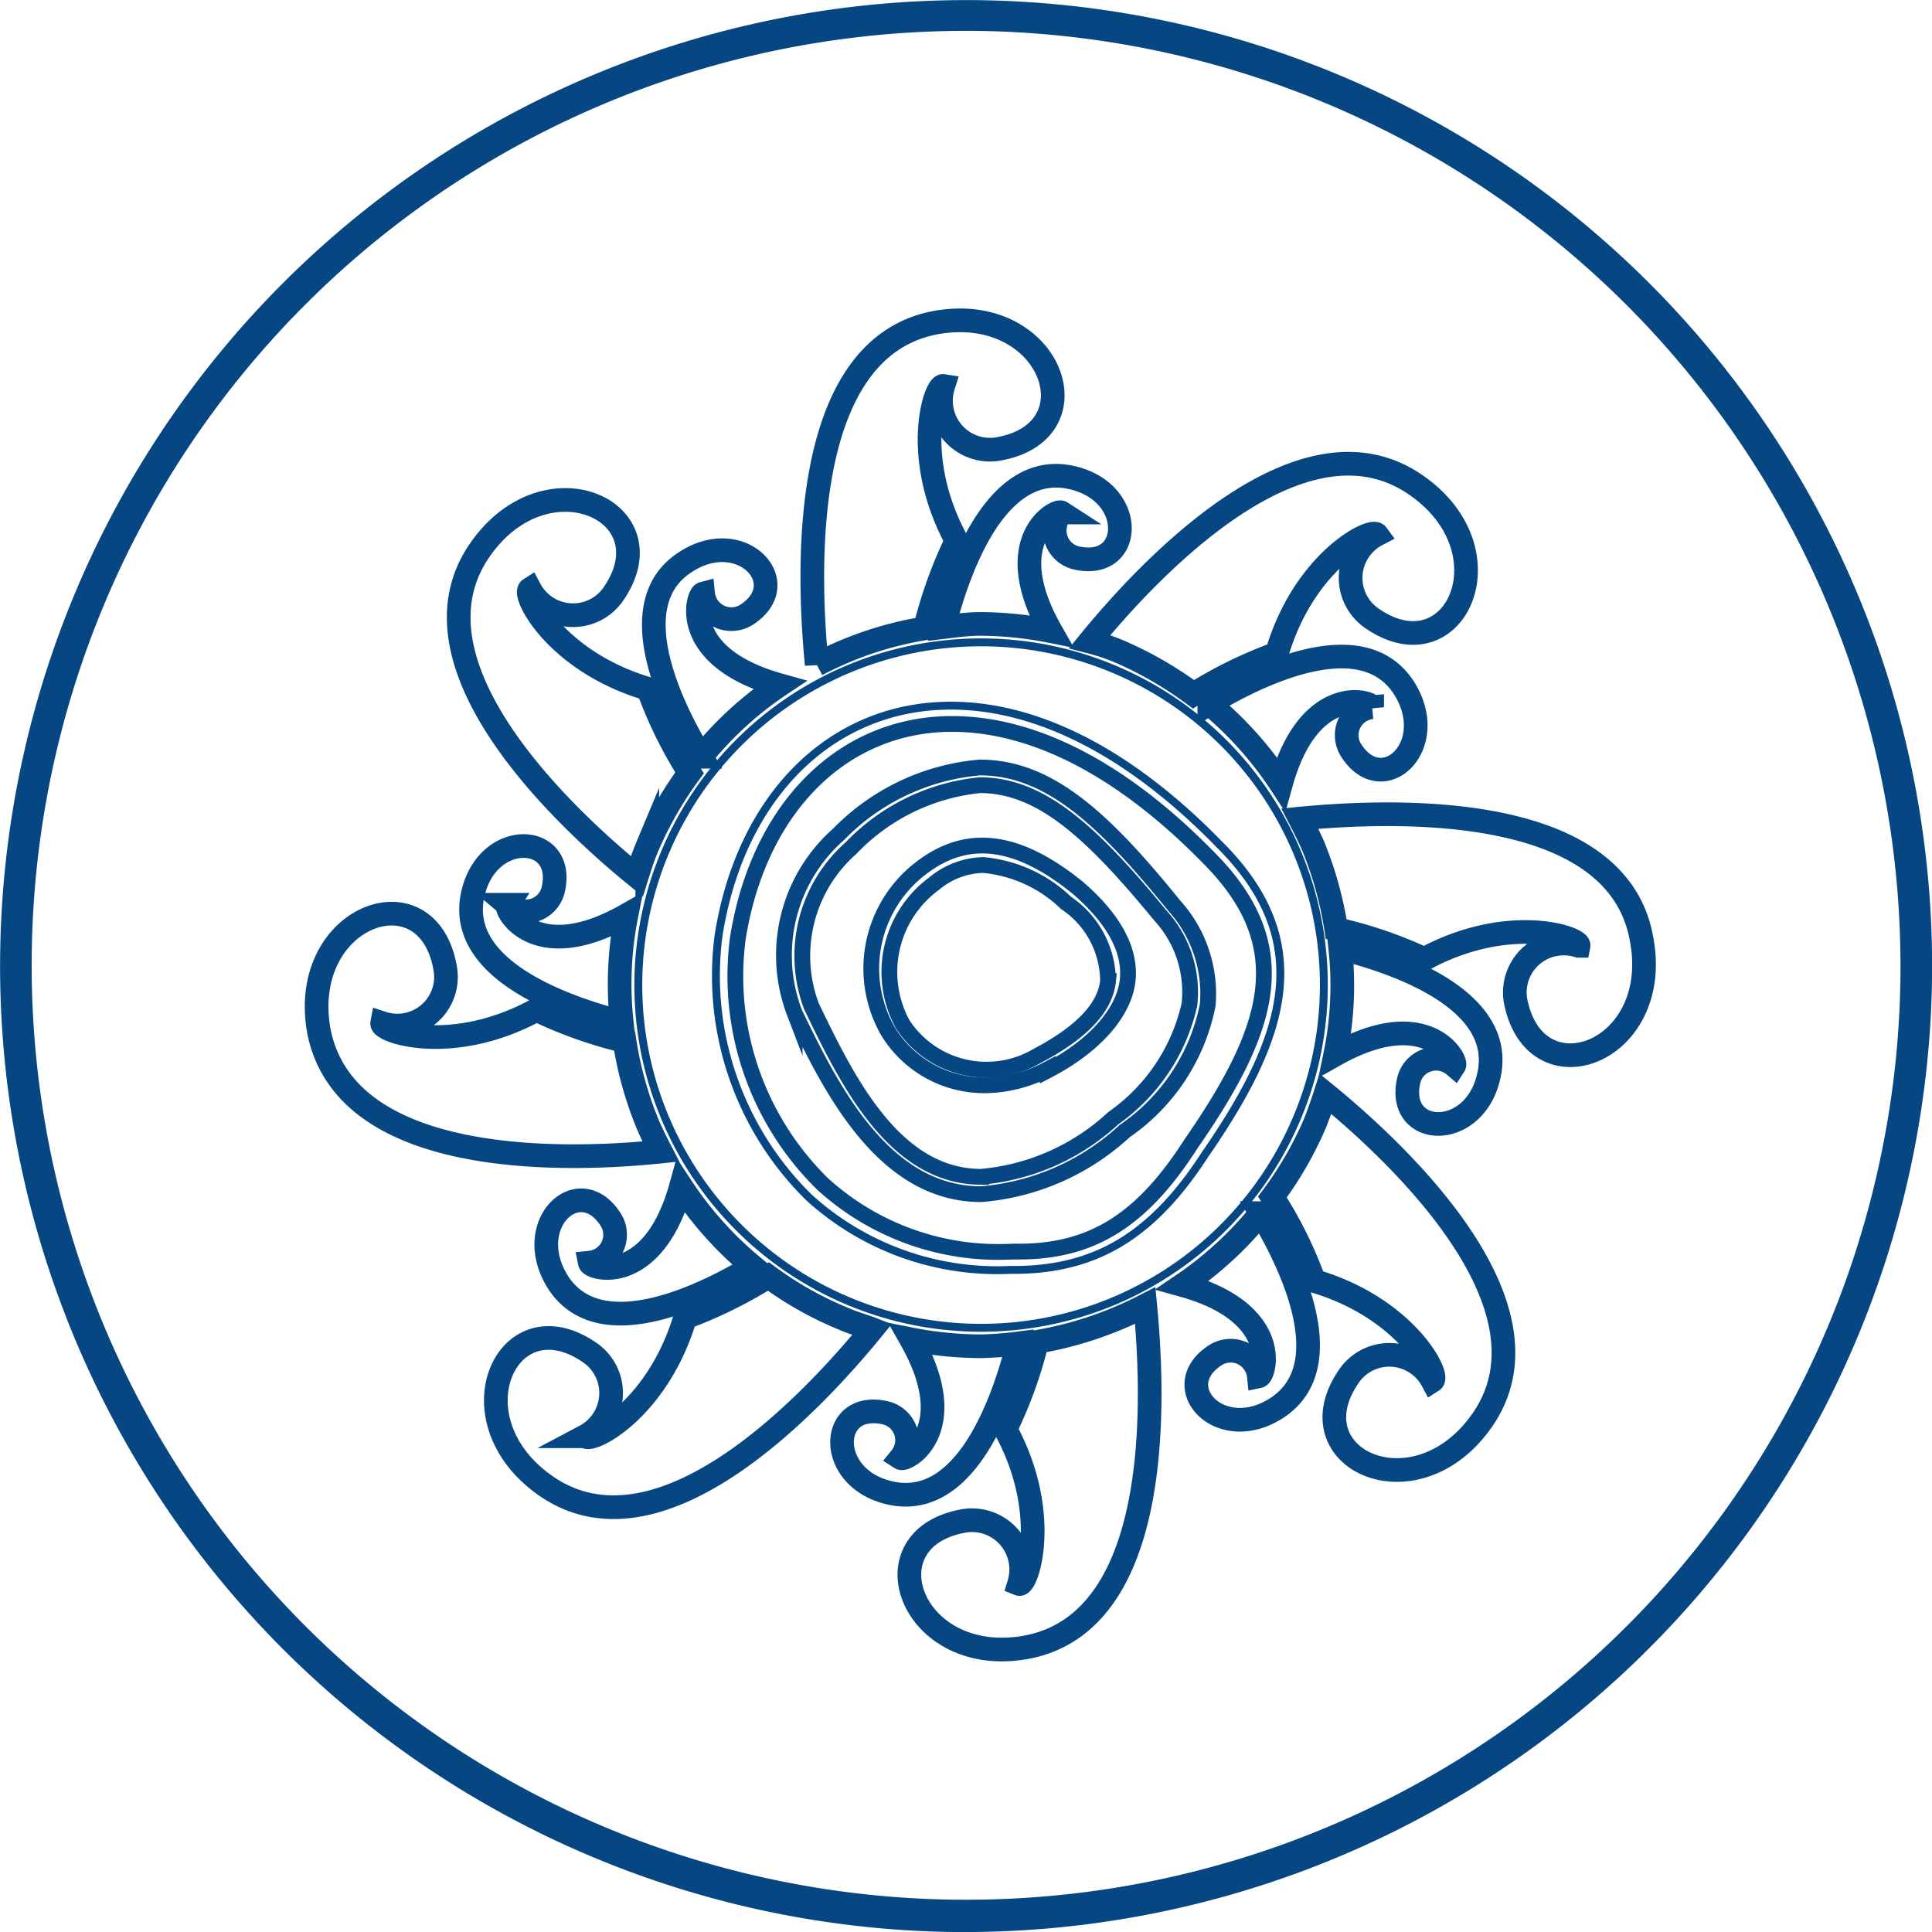
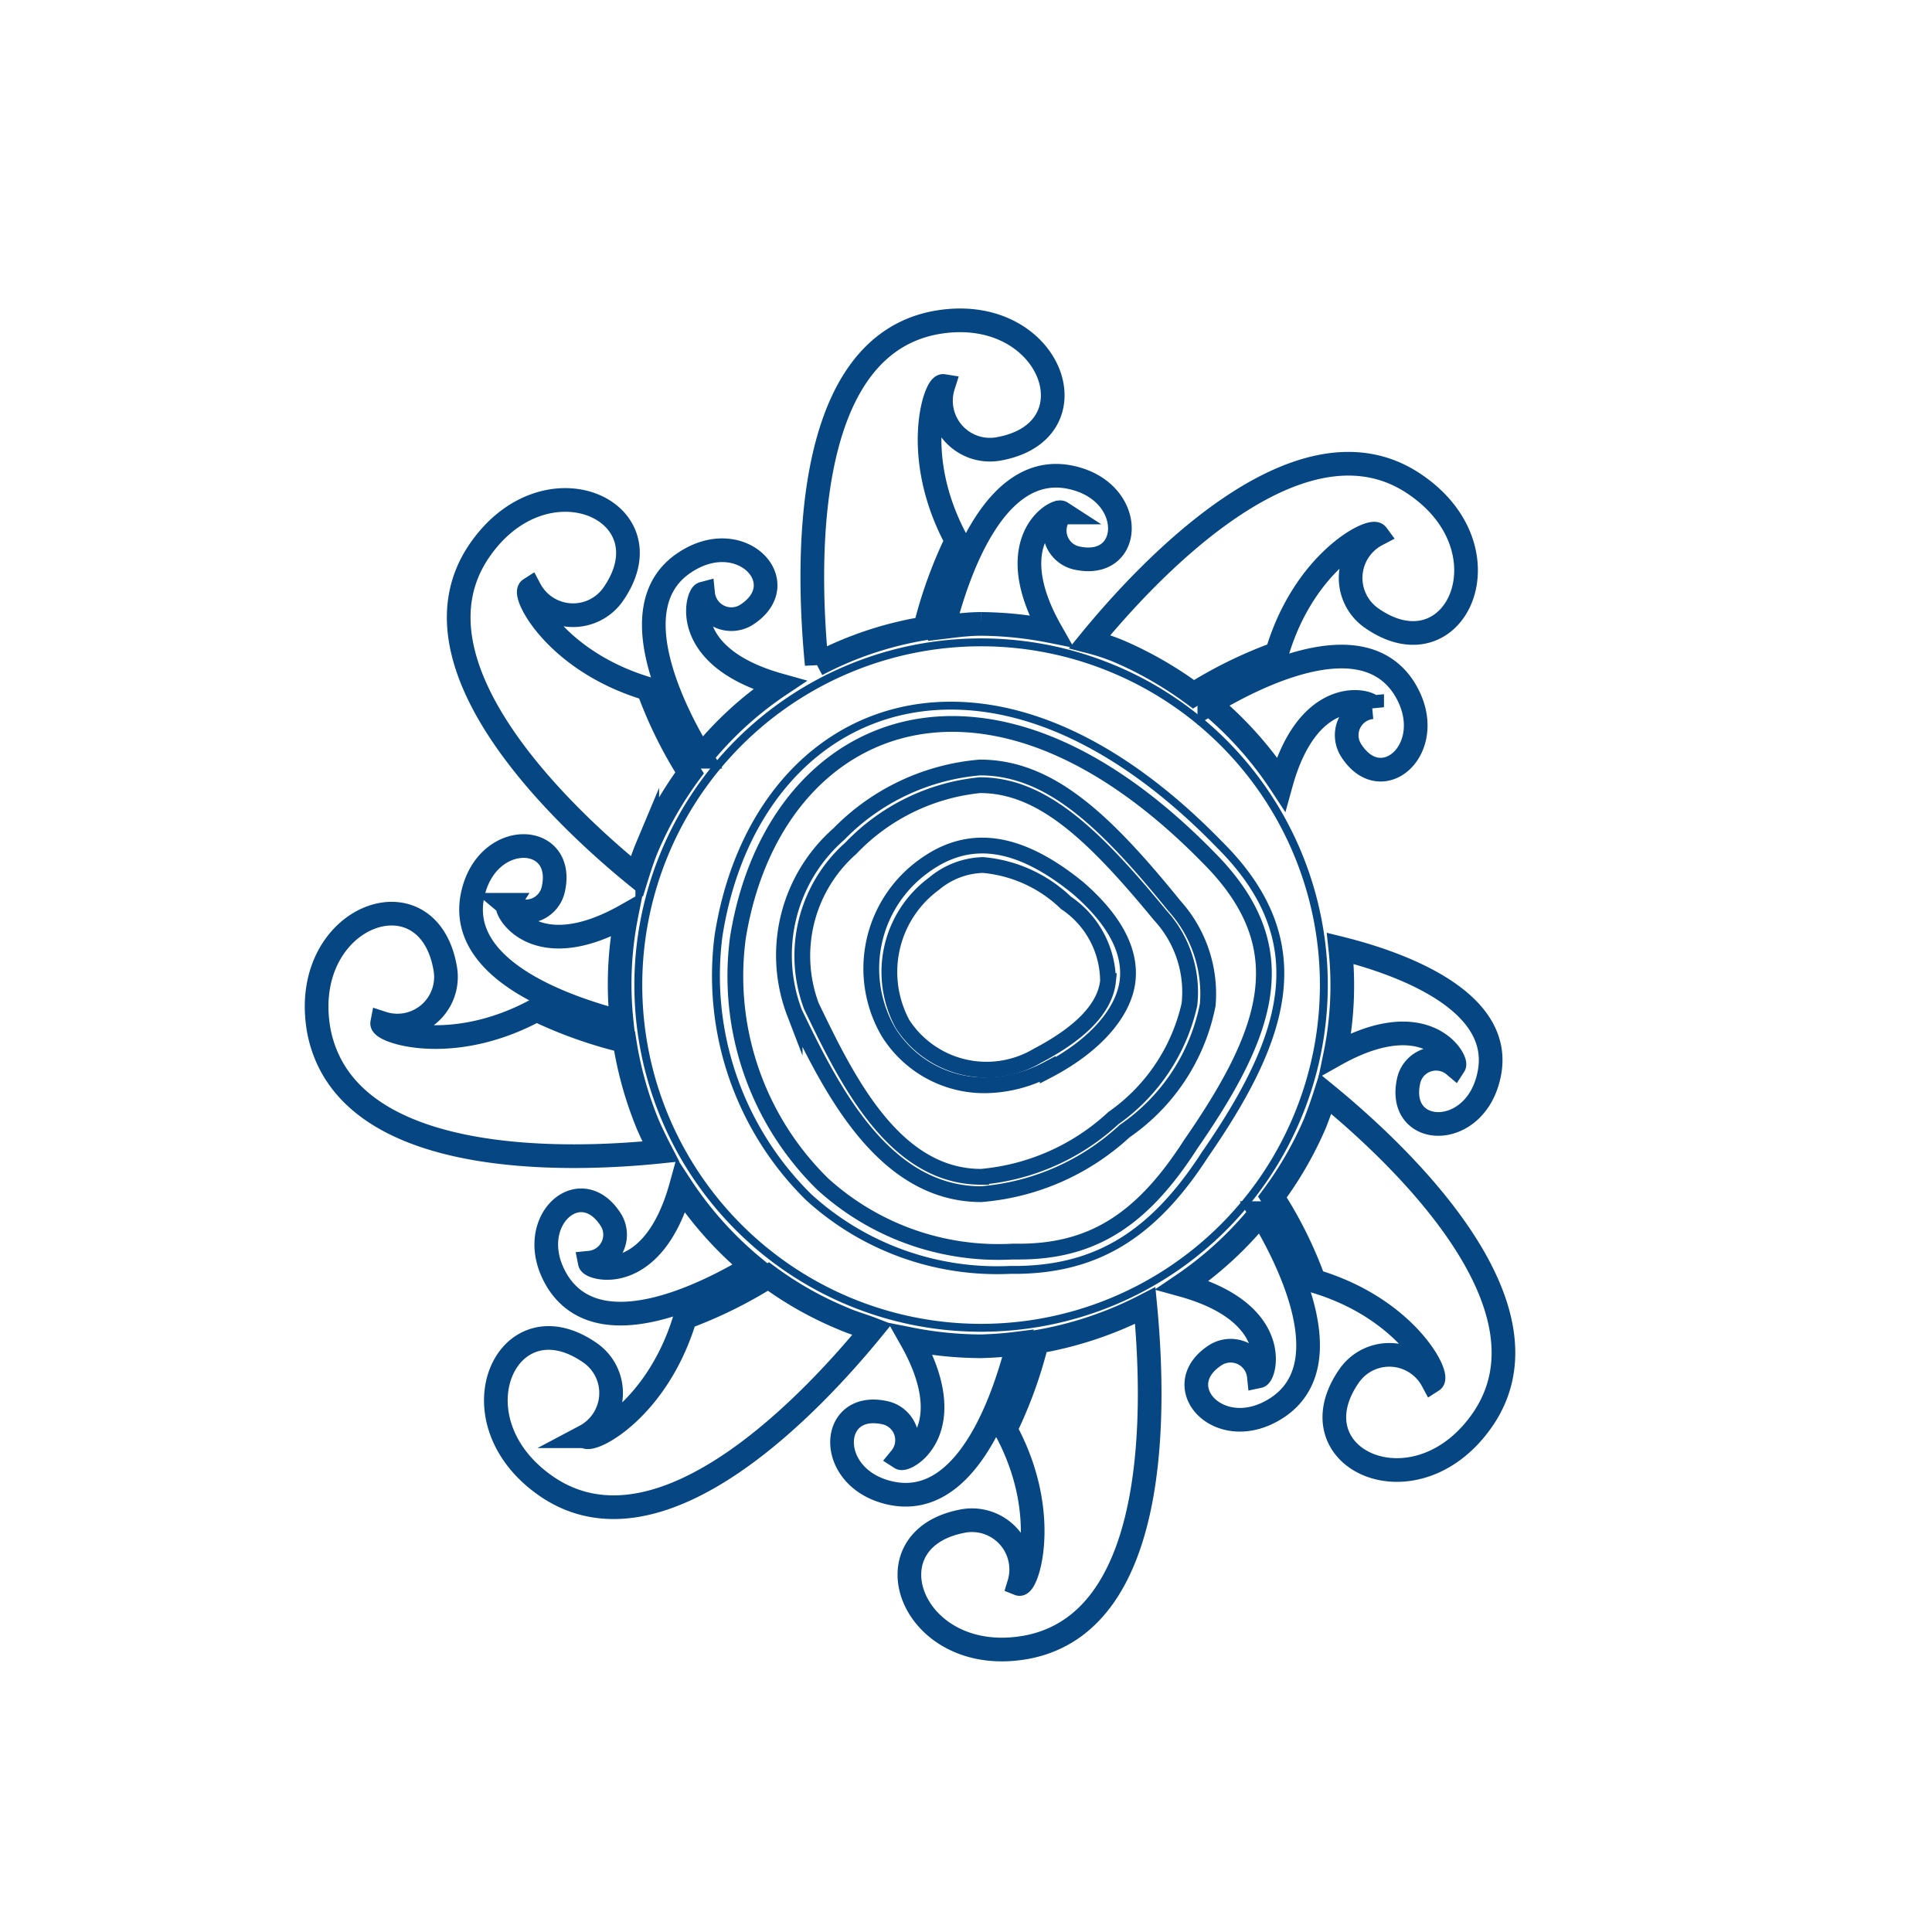
<svg xmlns="http://www.w3.org/2000/svg" viewBox="0 0 61.22 61.22">
  <defs>
    <style>.cls-1{fill:#054683;}.cls-2,.cls-3,.cls-4{fill:none;stroke:#054683;stroke-miterlimit:10;}.cls-2{stroke-width:0.75px;}.cls-3{stroke-width:0.5px;}.cls-4{stroke-width:0.25px;}</style>
  </defs>
  <g id="Layer_2" data-name="Layer 2">
    <g id="Layer_1-2" data-name="Layer 1">
-       <path class="cls-1" d="M29.42,61.2A30.61,30.61,0,1,1,61.2,31.8,30.66,30.66,0,0,1,29.42,61.2ZM31.76,1A29.61,29.61,0,1,0,60.2,31.76,29.65,29.65,0,0,0,31.76,1Z" />
      <path class="cls-2" d="M24.7,21.71c-3.18-.89-2.61-2.85-2.42-2.9a.9.9,0,0,0,1.36.68c1.58-1-.15-2.87-1.95-1.66-2.07,1.37-.32,4.76.53,6.15A11.13,11.13,0,0,1,24.7,21.71Z" />
-       <path class="cls-2" d="M31.09,19.77A11.73,11.73,0,0,1,33.3,20c-1.63-2.87.16-3.87.33-3.76a.89.89,0,0,0,.48,1.44c1.82.41,1.92-2.13-.21-2.56-2.44-.49-3.6,3.19-4,4.75C30.31,19.82,30.69,19.77,31.09,19.77Z" />
+       <path class="cls-2" d="M31.09,19.77A11.73,11.73,0,0,1,33.3,20c-1.63-2.87.16-3.87.33-3.76a.89.89,0,0,0,.48,1.44c1.82.41,1.92-2.13-.21-2.56-2.44-.49-3.6,3.19-4,4.75C30.31,19.82,30.69,19.77,31.09,19.77" />
      <path class="cls-2" d="M19.85,29c-2.87,1.63-3.87-.16-3.76-.33a.89.89,0,0,0,1.44-.48c.42-1.82-2.13-1.93-2.56.2-.48,2.43,3.15,3.59,4.73,4A11.22,11.22,0,0,1,19.85,29Z" />
      <path class="cls-2" d="M40.59,24.84c.88-3.19,2.85-2.63,2.89-2.43a.89.89,0,0,0-.67,1.36c1,1.58,2.86-.15,1.66-2-1.37-2.06-4.76-.31-6.15.53A11.5,11.5,0,0,1,40.59,24.84Z" />
      <path class="cls-2" d="M21.58,37.59c-.88,3.18-2.85,2.62-2.89,2.42a.89.89,0,0,0,.67-1.35c-1-1.59-2.86.14-1.66,2,1.37,2.06,4.76.31,6.15-.53A11.45,11.45,0,0,1,21.58,37.59Z" />
      <path class="cls-2" d="M37.47,40.72c3.18.88,2.61,2.85,2.42,2.89a.9.9,0,0,0-1.36-.68c-1.58,1,.14,2.87,1.95,1.67,2.07-1.38.31-4.77-.53-6.16A11.42,11.42,0,0,1,37.47,40.72Z" />
      <path class="cls-2" d="M42.47,30.05a10.89,10.89,0,0,1-.16,3.37c2.88-1.62,3.88.17,3.77.34a.89.89,0,0,0-1.44.47c-.42,1.83,2.13,1.93,2.55-.2C47.68,31.6,44.05,30.44,42.47,30.05Z" />
      <path class="cls-2" d="M31.08,42.66h0a11.75,11.75,0,0,1-2.21-.22c1.63,2.88-.16,3.87-.33,3.76a.89.89,0,0,0-.48-1.43c-1.82-.42-1.92,2.12.2,2.55,2.45.49,3.61-3.19,4-4.75A11.3,11.3,0,0,1,31.08,42.66Z" />
      <path class="cls-2" d="M29.31,19.91a14.29,14.29,0,0,1,1-2.78c-1.45-2.68-.67-4.94-.42-4.9a1.55,1.55,0,0,0,1.72,2c3.21-.54,1.68-4.7-2-4-4.33.85-4,8.05-3.73,10.83A11.2,11.2,0,0,1,29.31,19.91Z" />
      <path class="cls-2" d="M20.18,27.77c.1-.32.2-.63.33-.94a11.74,11.74,0,0,1,1.34-2.34,13.64,13.64,0,0,1-1.31-2.66c-2.92-.86-4-3-3.75-3.16a1.55,1.55,0,0,0,2.62.19c1.88-2.65-2.13-4.51-4.24-1.38C12.72,21.13,18,26,20.18,27.77Z" />
      <path class="cls-2" d="M20.94,36.49c-.15-.29-.3-.59-.43-.9a11.57,11.57,0,0,1-.72-2.6A14,14,0,0,1,17,32c-2.68,1.46-4.94.68-4.89.42a1.54,1.54,0,0,0,2-1.72c-.54-3.21-4.69-1.68-4,2C11,37.08,18.15,36.78,20.94,36.49Z" />
      <path class="cls-2" d="M35.46,20.64A11.85,11.85,0,0,1,37.82,22a13.8,13.8,0,0,1,2.64-1.29c.86-2.93,3-4,3.17-3.77a1.55,1.55,0,0,0-.19,2.63c2.65,1.88,4.51-2.14,1.37-4.24-3.65-2.45-8.51,2.83-10.28,5C34.84,20.41,35.15,20.51,35.46,20.64Z" />
      <path class="cls-2" d="M42,34.66q-.15.47-.33.93a11.5,11.5,0,0,1-1.35,2.34,13,13,0,0,1,1.32,2.66c2.92.86,4,3,3.75,3.16a1.55,1.55,0,0,0-2.62-.18c-1.88,2.65,2.13,4.5,4.24,1.37C49.45,41.29,44.17,36.43,42,34.66Z" />
      <path class="cls-2" d="M26.71,41.78a11.13,11.13,0,0,1-2.36-1.33,14.36,14.36,0,0,1-2.64,1.3c-.87,2.92-3,4-3.17,3.76a1.55,1.55,0,0,0,.19-2.62C16.08,41,14.22,45,17.35,47.12c3.66,2.46,8.51-2.82,10.29-5C27.33,42,27,41.91,26.71,41.78Z" />
-       <path class="cls-2" d="M52,29.67c-.85-4.32-8-4-10.81-3.73.15.29.3.59.43.89a11.65,11.65,0,0,1,.72,2.61,13.48,13.48,0,0,1,2.79.95c2.67-1.45,4.94-.68,4.89-.42a1.55,1.55,0,0,0-2,1.72C48.62,34.9,52.77,33.37,52,29.67Z" />
      <path class="cls-2" d="M32.86,42.52a13.93,13.93,0,0,1-1,2.77c1.46,2.68.68,5,.43,4.9a1.56,1.56,0,0,0-1.73-2c-3.2.55-1.68,4.7,2,4,4.33-.85,4-8,3.73-10.82A11.74,11.74,0,0,1,32.86,42.52Z" />
      <path class="cls-3" d="M31.05,24.88a6.55,6.55,0,0,0-4.09,2,4.55,4.55,0,0,0-1.25,5c1.1,2.28,2.6,5.41,5.38,5.41a7.07,7.07,0,0,0,4.19-1.86,6,6,0,0,0,2.41-3.6A3.59,3.59,0,0,0,36.76,29C34.62,26.4,33,24.88,31.05,24.88Zm2.15,9a4.33,4.33,0,0,1-2,.51,3.58,3.58,0,0,1-3.05-1.69,4,4,0,0,1,1.1-5.24c1.43-1.06,3-.87,4.9.67,1.16,1,1.69,2,1.58,2.95S34.77,33.1,33.2,33.92Z" />
      <path class="cls-3" d="M33.78,28.61a4.34,4.34,0,0,0-2.63-1.2A2.51,2.51,0,0,0,29.6,28a3.47,3.47,0,0,0-1,4.45,3.17,3.17,0,0,0,4.28,1c1.39-.73,2.14-1.52,2.23-2.36A3,3,0,0,0,33.78,28.61Z" />
      <path class="cls-3" d="M30.17,22.94c-3.47,0-6.13,2.66-6.79,6.79a9.22,9.22,0,0,0,2.69,7.79,8.27,8.27,0,0,0,6,2.14h.21c2.33,0,3.91-1,5.45-3.4,2.5-3.61,3.4-6.25.56-9.09C35.58,24.4,32.78,22.94,30.17,22.94Zm8.1,8.9a6.33,6.33,0,0,1-2.63,4,7.6,7.6,0,0,1-4.55,2c-3.14,0-4.8-3.45-5.91-5.74a5.11,5.11,0,0,1,1.4-5.67,7.08,7.08,0,0,1,4.47-2.11c2.17,0,3.91,1.6,6.16,4.38A4.16,4.16,0,0,1,38.27,31.84Z" />
      <path class="cls-4" d="M35.24,21.18a10.86,10.86,0,1,0,5.88,14.19A10.85,10.85,0,0,0,35.24,21.18Zm2.94,15.41c-1.63,2.52-3.4,3.61-5.92,3.65H32a8.86,8.86,0,0,1-6.37-2.3,9.84,9.84,0,0,1-2.86-8.3c.7-4.43,3.59-7.28,7.36-7.28,2.77,0,5.71,1.52,8.51,4.4C41.77,29.87,40.71,32.93,38.18,36.59Z" />
    </g>
  </g>
</svg>